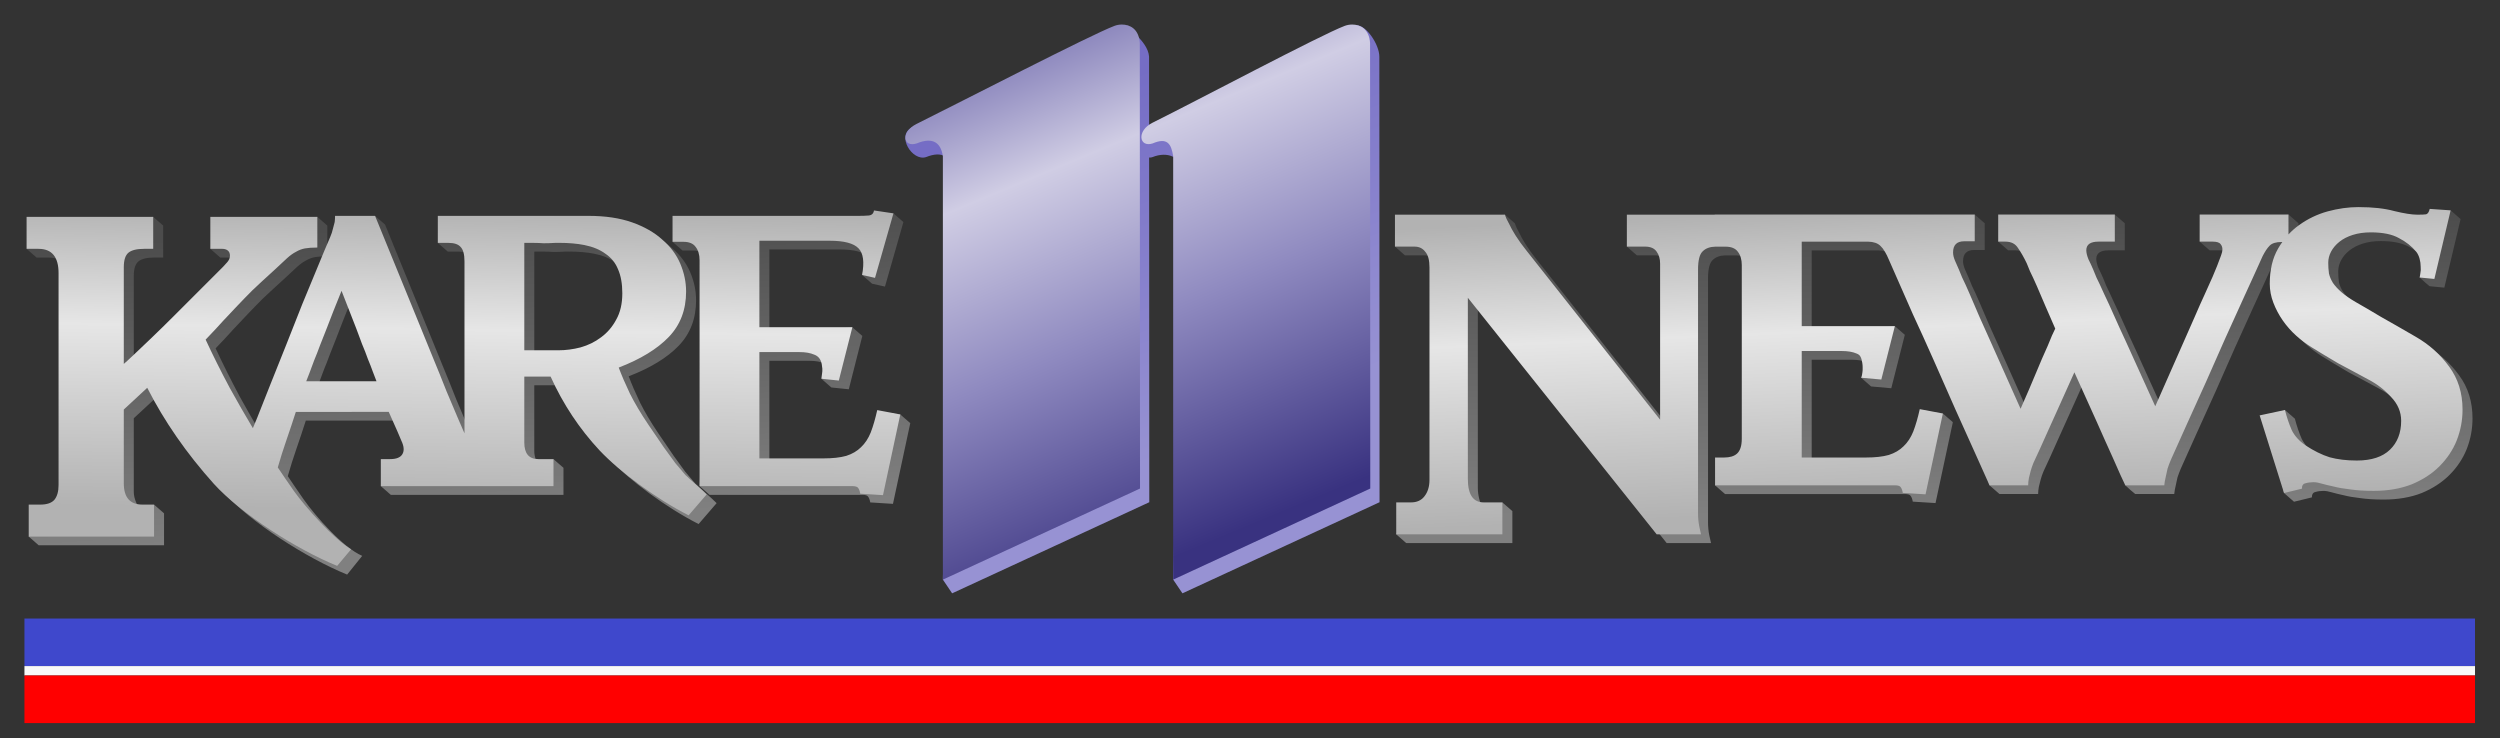
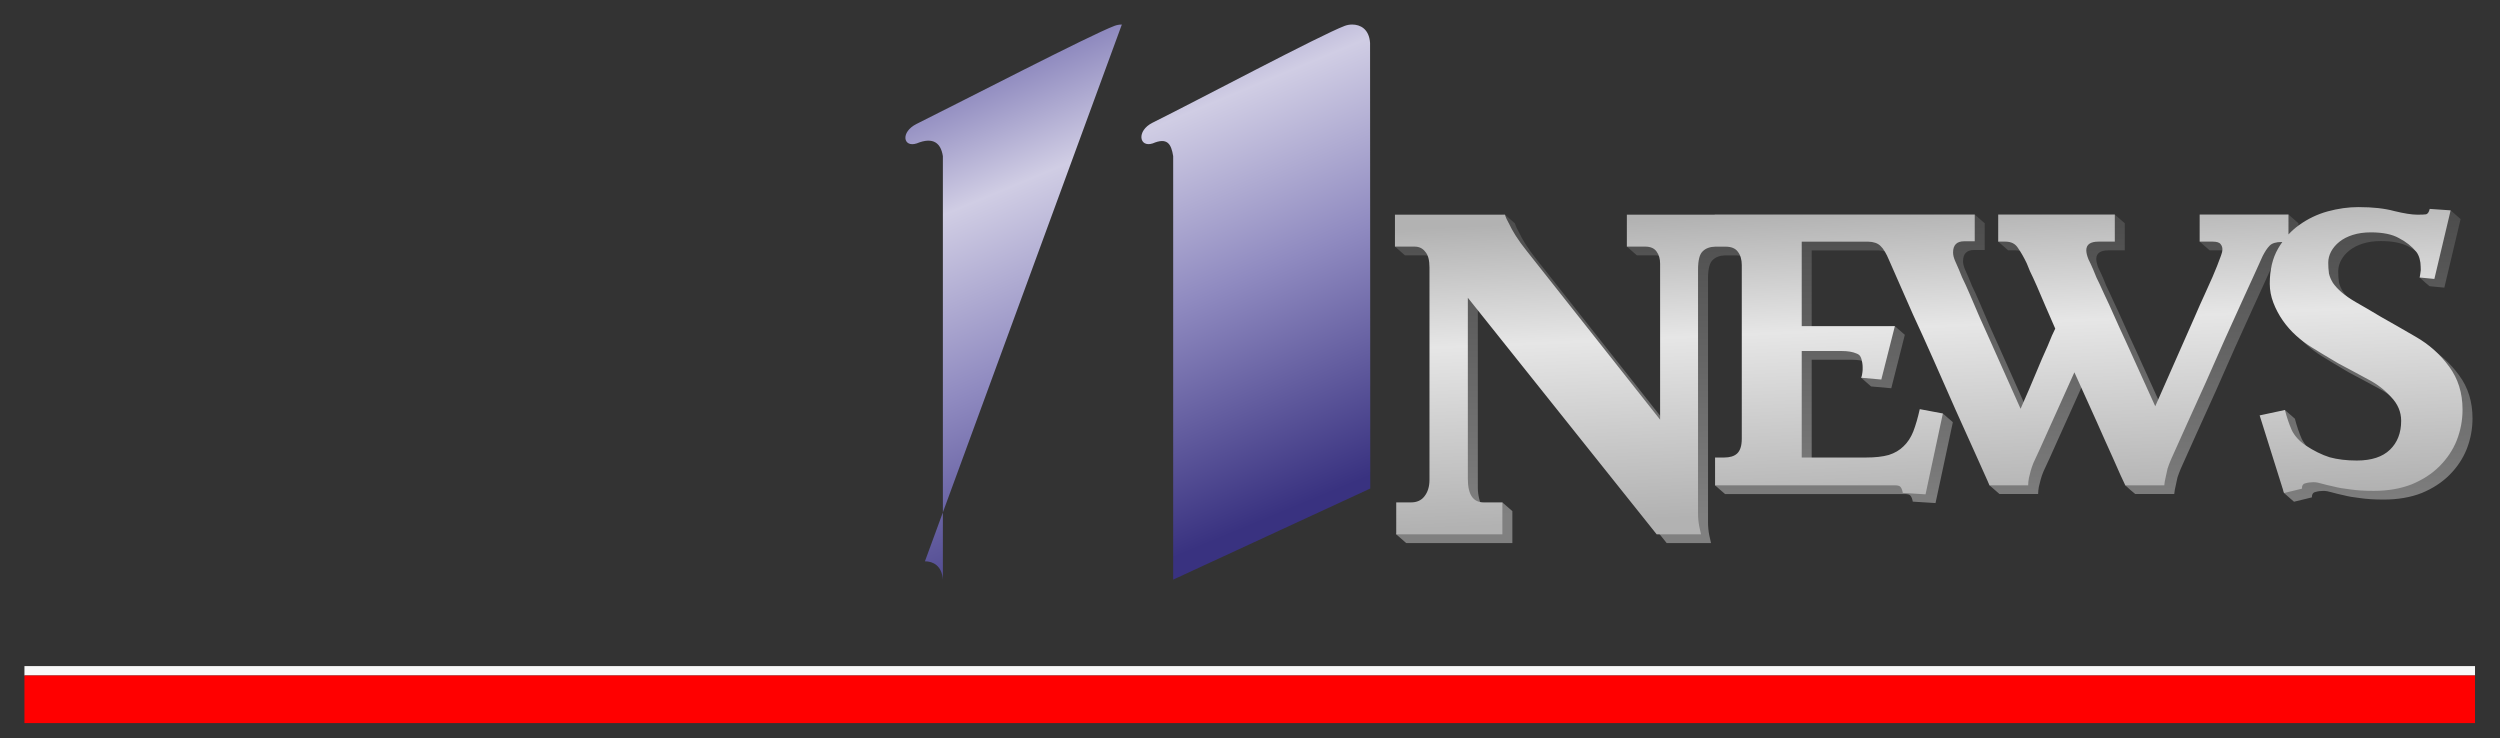
<svg xmlns="http://www.w3.org/2000/svg" xmlns:ns1="http://www.inkscape.org/namespaces/inkscape" xmlns:ns2="http://sodipodi.sourceforge.net/DTD/sodipodi-0.dtd" xmlns:xlink="http://www.w3.org/1999/xlink" width="270.556mm" height="79.921mm" viewBox="0 0 958.663 283.185" id="svg2" version="1.1" ns1:version="1.3.2 (091e20e, 2023-11-25, custom)" ns2:docname="KARE_11_News_1989.svg">
  <rect x="0" y="0" width="958.663" height="283.185" fill="#333333" stroke="none" />
  <defs id="defs4">
    <linearGradient id="linearGradient16" ns1:collect="always">
      <stop style="stop-color:#4c4c4c;stop-opacity:1;" offset="0" id="stop17" />
      <stop style="stop-color:#808080;stop-opacity:1;" offset="1" id="stop18" />
    </linearGradient>
    <linearGradient id="linearGradient13" ns1:collect="always">
      <stop style="stop-color:#b2b2b2;stop-opacity:1;" offset="0" id="stop13" />
      <stop style="stop-color:#e6e6e6;stop-opacity:1;" offset="0.398" id="stop15" />
      <stop style="stop-color:#b2b2b2;stop-opacity:1;" offset="1" id="stop14" />
    </linearGradient>
    <linearGradient ns1:collect="always" xlink:href="#linearGradient13" id="linearGradient10" x1="639.93" y1="548.776" x2="644.849" y2="663.954" gradientUnits="userSpaceOnUse" gradientTransform="translate(-52.215,253.534)" />
    <linearGradient ns1:collect="always" xlink:href="#linearGradient13" id="linearGradient21" x1="76.634" y1="547.435" x2="74.838" y2="663.283" gradientUnits="userSpaceOnUse" gradientTransform="translate(-29.715,253.534)" />
    <linearGradient ns1:collect="always" xlink:href="#linearGradient16" id="linearGradient23" x1="602.222" y1="778.763" x2="602.494" y2="894.299" gradientUnits="userSpaceOnUse" gradientTransform="translate(-13.125,24.375)" />
    <linearGradient ns1:collect="always" xlink:href="#linearGradient16" id="linearGradient27" x1="43.634" y1="782.617" x2="50.999" y2="899.1" gradientUnits="userSpaceOnUse" gradientTransform="translate(9.375,24.375)" />
    <linearGradient ns1:collect="always" xlink:href="#linearGradient12" id="linearGradient19975" gradientUnits="userSpaceOnUse" x1="3338.391" y1="828.97" x2="3027.473" y2="2.075" gradientTransform="matrix(0.193,0,0,0.215,-222.523,735.043)" />
    <linearGradient ns1:collect="always" id="linearGradient12">
      <stop style="stop-color:#9792d3;stop-opacity:1;" offset="0.252" id="stop12" />
      <stop style="stop-color:#756dc5;stop-opacity:1;" offset="1" id="stop11" />
    </linearGradient>
    <linearGradient ns1:collect="always" xlink:href="#linearGradient17101" id="linearGradient7" gradientUnits="userSpaceOnUse" gradientTransform="matrix(0.193,0,0,0.215,-226.077,729.79)" x1="3337.209" y1="811.372" x2="2971.895" y2="-166.868" />
    <linearGradient ns1:collect="always" id="linearGradient17101">
      <stop style="stop-color:#393280;stop-opacity:1;" offset="0" id="stop17099" />
      <stop style="stop-color:#8f8ac0;stop-opacity:1;" offset="0.4" id="stop16" />
      <stop style="stop-color:#d0cde4;stop-opacity:1;" offset="0.702" id="stop19" />
      <stop style="stop-color:#6761a8;stop-opacity:1;" offset="1" id="stop17097" />
    </linearGradient>
  </defs>
  <ns2:namedview id="base" pagecolor="#ffffff" bordercolor="#666666" borderopacity="1.0" ns1:pageopacity="0.0" ns1:pageshadow="2" ns1:zoom="8" ns1:cx="416.25" ns1:cy="38.0625" ns1:document-units="px" ns1:current-layer="layer1" showgrid="false" fit-margin-top="0" fit-margin-left="0" fit-margin-right="0" fit-margin-bottom="0" ns1:window-width="1920" ns1:window-height="991" ns1:window-x="-9" ns1:window-y="-9" ns1:window-maximized="1" ns1:showpageshadow="2" ns1:pagecheckerboard="0" ns1:deskcolor="#d1d1d1" />
  <g ns1:label="Layer 1" ns1:groupmode="layer" id="layer1" transform="translate(105.91,-721.091)">
    <path id="path3418" style="font-style:normal;font-variant:normal;font-weight:bold;font-stretch:normal;font-size:medium;line-height:125%;font-family:Parkinson;-inkscape-font-specification:'Parkinson, Bold';text-align:start;letter-spacing:0px;word-spacing:0px;writing-mode:lr-tb;text-anchor:start;fill:url(#linearGradient23);stroke:none;stroke-width:1px;stroke-linecap:butt;stroke-linejoin:miter;stroke-opacity:1" d="m 802.351,803.841 c -3.876,0 -7.845,0.553 -11.906,1.661 -3.969,1.108 -7.614,2.863 -10.937,5.262 -1.461,1.044 -2.805,2.236 -4.039,3.563 v -7.623 l -3.814,-3.347 -30.243,3.347 -3.823,7.045 3.823,3.337 h 4.984 c 1.569,0 2.583,0.323 3.045,0.969 0.461,0.554 0.692,1.201 0.692,1.939 0,0.738 -0.184,1.569 -0.553,2.492 -0.277,0.831 -0.785,2.17 -1.523,4.016 -0.277,0.738 -0.83,2.075 -1.661,4.014 -0.831,1.846 -1.845,4.108 -3.045,6.784 -1.2,2.584 -2.492,5.491 -3.876,8.721 l -4.153,9.415 c -3.323,7.476 -6.97,15.735 -10.939,24.78 -4.246,-9.322 -8.075,-17.766 -11.49,-25.334 -1.477,-3.138 -2.908,-6.277 -4.292,-9.415 -1.384,-3.138 -2.677,-5.951 -3.876,-8.443 -1.108,-2.492 -2.077,-4.568 -2.908,-6.229 -0.738,-1.754 -1.153,-2.77 -1.245,-3.047 -0.554,-1.292 -1.154,-2.584 -1.8,-3.876 -0.554,-1.384 -0.831,-2.54 -0.831,-3.463 0,-2.215 1.57,-3.322 4.708,-3.322 h 6.229 v -10.382 l -3.82,-3.315 -40.897,3.315 -3.822,7.041 3.822,3.341 h 2.769 c 2.215,0 3.83,0.831 4.845,2.492 1.108,1.569 2.216,3.508 3.323,5.815 0.185,0.461 0.601,1.476 1.247,3.045 0.738,1.477 1.614,3.369 2.629,5.676 1.015,2.307 2.124,4.892 3.323,7.753 1.2,2.769 2.445,5.631 3.737,8.584 -0.277,0.554 -0.691,1.43 -1.245,2.629 -0.461,1.108 -1.015,2.445 -1.661,4.014 -0.646,1.477 -1.385,3.14 -2.216,4.986 l -2.216,5.261 c -1.754,4.246 -3.738,8.859 -5.953,13.843 -4.245,-9.506 -8.077,-18.088 -11.492,-25.748 -1.477,-3.23 -2.908,-6.416 -4.292,-9.554 l -3.737,-8.721 c -1.108,-2.584 -2.075,-4.705 -2.906,-6.367 -0.738,-1.754 -1.155,-2.77 -1.247,-3.047 -0.554,-1.292 -1.06,-2.447 -1.522,-3.463 -0.461,-1.108 -0.694,-2.122 -0.694,-3.045 0,-2.861 1.431,-4.292 4.292,-4.292 h 4.016 v -10.243 l -3.809,-3.325 -11.034,3.325 h -84.866 v 0.031 h -33.69 l -3.832,8.908 3.832,3.351 h 7.029 c 2.071,0 3.541,0.655 4.413,1.963 0.872,1.199 1.307,2.723 1.307,4.576 v 59.83 l -51.165,-64.733 c -1.744,-2.18 -3.16,-4.141 -4.25,-5.885 -1.09,-1.744 -1.907,-3.214 -2.452,-4.413 -0.763,-1.308 -1.308,-2.506 -1.635,-3.596 l -3.819,-3.325 -38.356,3.325 -3.812,8.906 3.812,3.353 h 7.52 c 1.744,0 3.106,0.655 4.087,1.963 1.09,1.199 1.635,3.215 1.635,6.048 v 81.407 c 0,2.615 -0.655,4.739 -1.963,6.374 -1.199,1.526 -2.887,2.289 -5.067,2.289 h -5.722 l -3.822,8.921 3.822,3.34 h 40.704 v -12.261 l -3.833,-3.332 -3.361,3.332 c -2.864,2.839 -6.048,-2.997 -6.048,-8.99 v -69.474 l 72.416,90.725 h 17.001 c -0.218,-0.981 -0.436,-1.962 -0.654,-2.943 -0.327,-1.635 -0.491,-3.325 -0.491,-5.068 v -93.503 c 0,-3.596 0.599,-5.94 1.798,-7.029 1.146,-1.146 2.752,-1.727 4.794,-1.778 h 3.953 c 2.215,0 3.783,0.647 4.706,1.939 1.015,1.292 1.523,2.999 1.523,5.121 v 66.599 c 10e-6,2.677 -0.6,4.571 -1.8,5.678 -1.108,1.015 -2.769,1.522 -4.984,1.522 h -3.461 l -3.823,7.329 3.823,3.332 h 68.943 c 1.2,0 1.939,0.231 2.216,0.692 0.369,0.461 0.647,1.2 0.831,2.216 l 8.721,0.553 6.645,-31.011 -3.821,-3.327 -5.04,1.666 c -0.738,3.323 -1.569,6.183 -2.492,8.582 -0.923,2.307 -2.168,4.2 -3.737,5.676 -1.477,1.477 -3.369,2.585 -5.676,3.323 -2.307,0.646 -5.214,0.969 -8.721,0.969 h -24.644 v -40.84 h 15.368 c 2.307,0 4.2,0.323 5.676,0.969 1.569,0.554 1.827,1.751 2.183,3.6 0.106,0.551 0.135,1.169 0.137,1.815 0.002,0.695 -4.159,-0.078 -4.405,0.52 0.786,0.702 2.814,2.486 3.818,3.341 l 7.745,0.692 5.197,-20.49 -3.831,-3.336 -31.888,3.336 V 817.101 h 25.444 c 2.1,0.037 3.697,0.579 4.766,1.648 1.108,1.015 2.216,2.859 3.323,5.535 0.369,0.831 1.384,3.139 3.045,6.923 1.661,3.784 3.692,8.399 6.092,13.845 2.492,5.353 5.168,11.259 8.029,17.719 2.861,6.461 5.629,12.737 8.306,18.829 2.769,6.091 5.308,11.721 7.615,16.89 1.529,3.426 0.491,6.3 1.574,8.712 1.236,1.114 2.862,2.5 3.825,3.333 h 14.811 c 0,-0.831 0.094,-1.753 0.278,-2.769 0.185,-0.831 0.415,-1.753 0.692,-2.769 0.277,-1.015 0.646,-2.077 1.108,-3.184 1.569,-3.323 3.231,-6.968 4.984,-10.937 1.846,-4.061 3.553,-7.845 5.121,-11.353 1.846,-4.061 3.693,-8.168 5.539,-12.321 3.046,6.737 5.859,12.967 8.443,18.69 l 3.323,7.476 c 1.108,2.492 2.169,4.845 3.184,7.061 1.015,2.215 1.891,4.199 2.629,5.953 0.157,0.331 -2.015,0.525 -1.871,0.829 1.357,1.243 2.901,2.624 3.81,3.323 h 14.951 c 0.092,-1.015 0.278,-2.077 0.555,-3.184 0.184,-1.015 0.415,-2.075 0.692,-3.182 0.369,-1.108 0.784,-2.216 1.245,-3.323 1.754,-3.876 3.784,-8.4 6.092,-13.568 2.4,-5.261 4.845,-10.66 7.337,-16.198 2.492,-5.63 4.939,-11.168 7.339,-16.613 2.492,-5.538 4.752,-10.52 6.782,-14.951 2.03,-4.522 3.739,-8.262 5.123,-11.215 1.384,-3.046 2.215,-4.891 2.492,-5.537 0.923,-1.846 1.846,-3.23 2.769,-4.153 0.923,-0.923 2.446,-1.384 4.568,-1.384 h 0.267 c -0.573,0.806 -1.118,1.65 -1.628,2.536 -2.123,3.692 -3.182,8.168 -3.182,13.429 0,2.492 0.461,4.937 1.384,7.337 0.923,2.4 2.121,4.661 3.598,6.784 1.477,2.123 3.185,4.06 5.123,5.814 1.938,1.754 3.967,3.276 6.09,4.568 1.108,0.646 2.538,1.524 4.292,2.631 1.846,1.108 3.785,2.261 5.815,3.461 2.123,1.108 4.199,2.216 6.229,3.323 2.03,1.108 3.739,2.03 5.123,2.769 3.415,1.754 6.367,4.013 8.859,6.782 2.584,2.677 3.876,5.722 3.876,9.137 0,4.615 -1.431,8.307 -4.292,11.076 -2.861,2.769 -7.105,4.155 -12.735,4.155 -3.876,0 -7.338,-0.416 -10.384,-1.247 -2.953,-0.923 -6.044,-2.446 -9.274,-4.568 -2.4,-1.661 -4.155,-3.599 -5.262,-5.814 -1.015,-2.307 -1.891,-4.892 -2.629,-7.753 l -3.825,-3.333 -5.865,5.407 5.516,26.429 3.834,3.337 6.846,-1.661 c 0,-1.2 0.463,-1.892 1.386,-2.076 0.923,-0.277 1.938,-0.416 3.045,-0.416 0.923,0 1.984,0.184 3.184,0.553 1.292,0.369 2.815,0.739 4.568,1.108 1.754,0.461 3.876,0.831 6.368,1.108 2.492,0.369 5.491,0.553 8.998,0.553 5.445,0 10.291,-0.829 14.537,-2.49 4.246,-1.754 7.799,-4.062 10.66,-6.923 2.954,-2.953 5.168,-6.275 6.645,-9.966 1.477,-3.784 2.216,-7.707 2.216,-11.768 0,-6.368 -1.708,-11.861 -5.123,-16.476 -3.415,-4.707 -7.706,-8.536 -12.874,-11.49 -5.076,-2.953 -9.506,-5.491 -13.29,-7.614 -3.692,-2.215 -6.923,-4.107 -9.692,-5.676 -2.215,-1.292 -4.014,-2.539 -5.398,-3.739 -1.384,-1.2 -2.493,-2.398 -3.323,-3.598 -0.738,-1.2 -1.246,-2.4 -1.523,-3.6 -0.185,-1.292 -0.276,-2.676 -0.276,-4.153 0,-1.477 0.369,-2.908 1.108,-4.292 0.738,-1.384 1.8,-2.631 3.184,-3.739 1.384,-1.108 3.091,-1.983 5.121,-2.629 2.03,-0.646 4.339,-0.969 6.923,-0.969 4.615,0 8.214,0.737 10.798,2.214 2.677,1.384 4.891,3.138 6.645,5.261 0.554,0.738 0.97,1.616 1.247,2.631 0.277,1.015 0.414,2.03 0.414,3.045 0.092,0.923 -3.842,-0.573 -4.218,0.808 1.773,1.629 3.13,2.84 3.805,3.345 l 5.663,0.555 6.242,-26.305 -3.83,-3.335 -4.199,2.782 c -0.277,1.2 -0.738,1.892 -1.384,2.076 -0.554,0.092 -1.662,0.139 -3.323,0.139 -2.123,0 -5.076,-0.461 -8.86,-1.384 -3.692,-1.015 -8.26,-1.523 -13.705,-1.523 z" ns2:nodetypes="sccccccccscsccccccccsccccssccccccscccscccccccccccccsscccccccccscsccsccccccscsscsccccccssccccssccscsccscccscccccccccsccscscccccccccccscscsccccsccccccscccccccccccccsscssssscccsccsssccccccccccscccscscsccccsccsssssccsccccccccscs" />
-     <path id="path3410-7" style="font-style:normal;font-variant:normal;font-weight:bold;font-stretch:normal;font-size:medium;line-height:125%;font-family:Parkinson;-inkscape-font-specification:'Parkinson, Bold';text-align:start;letter-spacing:0px;word-spacing:0px;writing-mode:lr-tb;text-anchor:start;fill:url(#linearGradient27);stroke:none;stroke-width:1px;stroke-linecap:butt;stroke-linejoin:miter;stroke-opacity:1" d="m 233.061,805.137 c -0.184,1.198 -0.877,1.843 -2.075,1.935 -1.105,0.092 -2.395,0.138 -3.869,0.138 h -71.301 l -3.826,6.611 3.826,3.339 h 4.146 c 2.211,0 3.775,0.646 4.697,1.935 1.013,1.29 1.522,2.994 1.522,5.112 l -3.825,83.303 3.823,3.339 h 58.59 c 1.198,0 1.936,0.23 2.212,0.69 0.368,0.461 0.645,1.197 0.829,2.21 l 8.705,0.553 6.634,-30.952 -3.825,-3.333 -5.019,1.674 c -0.737,3.316 -1.565,6.172 -2.487,8.568 -0.921,2.303 -2.167,4.191 -3.734,5.665 -1.474,1.474 -3.36,2.581 -5.663,3.318 -2.303,0.645 -5.206,0.967 -8.707,0.967 h -24.596 v -40.765 h 15.339 c 2.303,0 4.191,0.322 5.665,0.967 1.566,0.553 2.534,1.75 2.902,3.593 0.092,0.553 0.185,1.153 0.231,1.796 0.046,0.65 -4.18,0.537 -4.18,0.537 0,0 2.951,2.581 3.811,3.333 l 6.692,0.692 5.191,-20.451 -3.832,-3.333 -31.819,3.333 v -33.162 h 26.946 c 5.527,0 9.212,0.966 11.054,2.9 1.553,1.553 -2.086,4.552 -2.429,6.899 1.672,1.517 2.889,2.411 3.811,3.327 l 4.955,1.106 7.068,-24.736 -3.837,-3.339 z m -206.658,2.073 c 0,0.737 -0.045,1.52 -0.137,2.349 -0.184,0.737 -0.416,1.612 -0.692,2.626 -0.184,0.921 -0.553,2.028 -1.106,3.318 -1.29,2.948 -2.854,6.677 -4.697,11.191 -1.842,4.422 -3.825,9.213 -5.944,14.372 -2.027,5.159 -4.099,10.409 -6.218,15.753 -2.119,5.343 -4.145,10.409 -6.079,15.2 -1.842,4.698 -3.501,8.891 -4.975,12.576 -0.741,1.806 -1.112,2.688 -1.666,4.028 -3.051,-5.136 -6.011,-10.248 -8.8,-15.319 -3.487,-6.539 -6.594,-12.75 -9.318,-18.635 2.724,-2.833 4.96,-5.231 6.703,-7.192 1.853,-1.962 3.651,-3.869 5.394,-5.722 1.853,-1.962 3.814,-3.977 5.885,-6.048 2.18,-2.071 5.012,-4.686 8.5,-7.846 1.962,-1.853 3.542,-3.325 4.741,-4.415 1.199,-1.09 2.343,-1.907 3.433,-2.452 1.09,-0.654 2.234,-1.089 3.433,-1.307 1.199,-0.218 2.779,-0.328 4.741,-0.328 v -11.768 l -3.823,-3.336 -37.208,3.336 -3.832,8.919 3.832,3.34 h 4.576 c 0.872,0 1.581,0.218 2.126,0.654 0.545,0.436 0.817,1.091 0.817,1.963 0,0.872 -0.326,1.689 -0.98,2.452 -0.545,0.654 -1.09,1.253 -1.635,1.798 -0.763,0.763 -2.125,2.125 -4.087,4.087 l -6.866,6.865 -8.172,8.174 c -2.833,2.833 -5.558,5.503 -8.174,8.009 -2.615,2.506 -4.905,4.686 -6.866,6.539 -1.962,1.853 -3.268,3.051 -3.922,3.596 v -37.106 c 0,-2.724 0.599,-4.576 1.798,-5.557 1.199,-0.981 3.215,-1.472 6.048,-1.472 h 3.433 v -12.259 l -3.824,-3.335 -44.726,3.335 -3.832,8.92 3.832,3.339 h 4.578 c 5.122,0 7.683,3.107 7.683,9.318 v 81.242 c 0,2.506 -0.545,4.414 -1.635,5.722 -1.09,1.199 -2.888,1.798 -5.394,1.798 h -4.415 l -3.827,8.919 3.827,3.342 h 48.06 v -12.261 l -3.828,-3.344 -0.585,3.344 c -0.826,4.723 -7.192,-2.725 -7.192,-8.174 v -28.279 l 8.99,-8.337 c 6.539,12.859 15.039,25.12 25.501,36.78 10.462,11.552 31.628,25.101 47.327,31.509 l 5.778,-7.184 c -7.29,-3.101 -17.798,-15.117 -22.375,-21.547 -2.105,-3.007 -4.152,-6.014 -6.165,-9.022 1.881,-6.795 4.707,-14.228 6.917,-21.295 h 35.631 c 1.474,3.224 2.579,5.713 3.316,7.463 0.737,1.658 1.245,2.856 1.522,3.592 1.013,2.119 1.151,3.823 0.414,5.112 -0.737,1.29 -2.303,1.935 -4.698,1.935 h -3.593 l -3.83,7.026 3.83,3.338 h 45.048 21.163 v -10.364 l -3.838,-3.34 -1.965,3.34 c -1.822,3.097 -5.389,-2.12 -5.389,-6.357 v -25.287 h 10.085 c 4.79,10.594 11.056,20.035 18.794,28.326 7.83,8.291 21.786,18.616 34.131,24.88 l 6.909,-8.014 c -1.566,-1.658 -6.862,-6.179 -8.152,-7.469 -1.198,-1.382 -2.487,-2.903 -3.869,-4.561 -1.29,-1.75 -2.764,-3.776 -4.422,-6.079 -1.566,-2.303 -3.547,-5.204 -5.942,-8.705 -2.856,-4.238 -5.205,-8.199 -7.048,-11.884 -1.75,-3.685 -3.177,-7.002 -4.283,-9.95 8.383,-3.224 14.786,-7.14 19.208,-11.746 4.422,-4.606 6.632,-10.408 6.632,-17.41 0,-3.593 -0.736,-7.14 -2.21,-10.64 -1.474,-3.501 -3.776,-6.588 -6.909,-9.26 -3.04,-2.764 -6.911,-4.974 -11.609,-6.632 -4.698,-1.658 -10.271,-2.488 -16.719,-2.488 H 65.805 l -3.831,7.03 3.831,3.333 h 4.146 c 2.119,0 3.64,0.508 4.561,1.522 1.013,1.013 1.52,2.854 1.52,5.526 v 65.977 c -0.564,-1.252 -1.265,-2.845 -2.371,-5.453 -1.29,-3.04 -2.809,-6.63 -4.559,-10.776 -1.658,-4.238 -3.501,-8.799 -5.528,-13.682 l -6.079,-14.925 c -4.79,-11.7 -10.041,-24.55 -15.753,-38.553 l -3.826,-3.336 z m 85.911,10.347 c 3.668,0 6.911,0.282 9.732,0.846 3.224,0.645 5.896,1.752 8.015,3.318 2.211,1.474 3.824,3.453 4.838,5.94 1.105,2.487 1.657,5.575 1.657,9.26 0,3.961 -0.781,7.322 -2.347,10.085 -1.474,2.764 -3.409,5.021 -5.804,6.771 -2.303,1.75 -4.927,3.042 -7.875,3.871 -2.856,0.737 -5.666,1.104 -8.43,1.104 H 98.971 v -41.179 h 3.73 c 1.106,0 2.35,0.047 3.732,0.139 1.382,0 2.809,-0.047 4.283,-0.139 0.541,-0.011 1.075,-0.018 1.599,-0.018 z m -83.425,18.397 c 2.027,5.159 3.915,9.995 5.665,14.509 0.737,1.935 1.475,3.913 2.212,5.94 0.829,1.935 1.565,3.825 2.21,5.667 0.737,1.75 1.383,3.407 1.935,4.973 0.553,1.474 1.012,2.671 1.381,3.592 h -26.946 c 0.276,-0.737 0.691,-1.795 1.243,-3.177 0.553,-1.474 1.153,-3.085 1.798,-4.836 0.737,-1.75 1.473,-3.639 2.21,-5.665 0.829,-2.027 1.612,-4.009 2.349,-5.944 1.75,-4.606 3.731,-9.625 5.942,-15.06 z" ns2:nodetypes="ccscccsccccscccccccccsccsccscccccccscccccccccccccscccccccccscsccccccscscscccsccscsccccccssscsccccccsscccccccccccsscccccccsscccccccccccssscsscccscscscccccccsccscccsccscccccccccccccccc" />
    <path id="path3418-5" style="font-style:normal;font-variant:normal;font-weight:bold;font-stretch:normal;font-size:medium;line-height:125%;font-family:Parkinson;-inkscape-font-specification:'Parkinson, Bold';text-align:start;letter-spacing:0px;word-spacing:0px;writing-mode:lr-tb;text-anchor:start;fill:url(#linearGradient10);stroke:none;stroke-width:1px;stroke-linecap:butt;stroke-linejoin:miter;stroke-opacity:1" d="m 798.522,800.5 c -3.876,0 -7.845,0.553 -11.906,1.661 -3.969,1.108 -7.614,2.863 -10.937,5.262 -1.461,1.044 -2.805,2.236 -4.039,3.563 v -7.623 h -34.058 v 10.382 h 4.984 c 1.569,0 2.583,0.323 3.045,0.969 0.461,0.554 0.692,1.201 0.692,1.939 0,0.738 -0.184,1.569 -0.553,2.492 -0.277,0.831 -0.785,2.17 -1.523,4.016 -0.277,0.738 -0.83,2.075 -1.661,4.014 -0.831,1.846 -1.845,4.108 -3.045,6.784 -1.2,2.584 -2.492,5.491 -3.876,8.721 l -4.153,9.415 c -3.323,7.476 -6.97,15.735 -10.939,24.78 -4.246,-9.322 -8.075,-17.766 -11.49,-25.334 -1.477,-3.138 -2.908,-6.277 -4.292,-9.415 -1.384,-3.138 -2.677,-5.951 -3.876,-8.443 -1.108,-2.492 -2.077,-4.568 -2.908,-6.229 -0.738,-1.754 -1.153,-2.77 -1.245,-3.047 -0.554,-1.292 -1.154,-2.584 -1.8,-3.876 -0.554,-1.384 -0.831,-2.54 -0.831,-3.463 0,-2.215 1.57,-3.322 4.708,-3.322 h 6.229 v -10.382 h -44.716 v 10.382 h 2.769 c 2.215,0 3.83,0.831 4.845,2.492 1.108,1.569 2.216,3.508 3.323,5.815 0.185,0.461 0.601,1.476 1.247,3.045 0.738,1.477 1.614,3.369 2.629,5.676 1.015,2.307 2.124,4.892 3.323,7.753 1.2,2.769 2.445,5.631 3.737,8.584 -0.277,0.554 -0.691,1.43 -1.245,2.629 -0.461,1.108 -1.015,2.445 -1.661,4.014 -0.646,1.477 -1.385,3.14 -2.216,4.986 l -2.216,5.261 c -1.754,4.246 -3.738,8.859 -5.953,13.843 -4.245,-9.506 -8.077,-18.088 -11.492,-25.748 -1.477,-3.23 -2.908,-6.416 -4.292,-9.554 l -3.737,-8.721 c -1.108,-2.584 -2.075,-4.705 -2.906,-6.367 -0.738,-1.754 -1.155,-2.77 -1.247,-3.047 -0.554,-1.292 -1.06,-2.447 -1.522,-3.463 -0.461,-1.108 -0.694,-2.122 -0.694,-3.045 0,-2.861 1.431,-4.292 4.292,-4.292 h 4.016 v -10.243 h -14.843 -84.866 v 0.031 h -33.69 v 12.259 h 7.029 c 2.071,0 3.541,0.655 4.413,1.963 0.872,1.199 1.307,2.723 1.307,4.576 v 59.83 l -51.165,-64.733 c -1.744,-2.18 -3.16,-4.141 -4.25,-5.885 -1.09,-1.744 -1.907,-3.214 -2.452,-4.413 -0.763,-1.308 -1.308,-2.506 -1.635,-3.596 h -42.175 v 12.259 h 7.52 c 1.744,0 3.106,0.655 4.087,1.963 1.09,1.199 1.635,3.215 1.635,6.048 v 81.407 c 0,2.615 -0.655,4.739 -1.963,6.374 -1.199,1.526 -2.887,2.289 -5.067,2.289 h -5.722 v 12.261 h 40.704 v -12.261 h -7.194 c -4.032,0 -6.048,-2.997 -6.048,-8.99 v -69.474 l 72.416,90.725 h 17.001 c -0.218,-0.981 -0.436,-1.962 -0.654,-2.943 -0.327,-1.635 -0.491,-3.325 -0.491,-5.068 v -93.503 c 0,-3.596 0.599,-5.94 1.798,-7.029 1.146,-1.146 2.752,-1.727 4.794,-1.778 h 3.953 c 2.215,0 3.783,0.647 4.706,1.939 1.015,1.292 1.523,2.999 1.523,5.121 v 66.599 c 1e-5,2.677 -0.6,4.571 -1.8,5.678 -1.108,1.015 -2.769,1.522 -4.984,1.522 h -3.461 v 10.66 h 68.943 c 1.2,0 1.939,0.231 2.216,0.692 0.369,0.461 0.647,1.2 0.831,2.216 l 8.721,0.553 6.645,-31.011 -8.86,-1.661 c -0.738,3.323 -1.569,6.183 -2.492,8.582 -0.923,2.307 -2.168,4.2 -3.737,5.676 -1.477,1.477 -3.369,2.585 -5.676,3.323 -2.307,0.646 -5.214,0.969 -8.721,0.969 H 584.989 V 855.693 h 15.368 c 2.307,0 4.2,0.323 5.676,0.969 1.569,0.554 1.827,1.751 2.183,3.6 0.106,0.551 0.135,1.169 0.137,1.815 0.002,0.695 0.013,1.176 -0.091,1.785 -0.114,0.669 -0.138,1.338 -0.496,2.076 l 7.745,0.692 5.197,-20.49 h -35.718 v -32.38 h 25.444 c 2.1,0.037 3.697,0.579 4.766,1.648 1.108,1.015 2.216,2.859 3.323,5.535 0.369,0.831 1.384,3.139 3.045,6.923 1.661,3.784 3.692,8.399 6.092,13.845 2.492,5.353 5.168,11.259 8.029,17.719 2.861,6.461 5.629,12.737 8.306,18.829 2.769,6.091 5.308,11.721 7.615,16.89 2.307,5.168 4.108,9.184 5.4,12.045 h 14.811 c 0,-0.831 0.094,-1.753 0.278,-2.769 0.185,-0.831 0.415,-1.753 0.692,-2.769 0.277,-1.015 0.646,-2.077 1.108,-3.184 1.569,-3.323 3.231,-6.968 4.984,-10.937 1.846,-4.061 3.553,-7.845 5.121,-11.353 1.846,-4.061 3.693,-8.168 5.539,-12.321 3.046,6.737 5.859,12.967 8.443,18.69 l 3.323,7.476 c 1.108,2.492 2.169,4.845 3.184,7.061 1.015,2.215 1.891,4.199 2.629,5.953 0.831,1.754 1.478,3.138 1.939,4.153 h 14.951 c 0.092,-1.015 0.278,-2.077 0.555,-3.184 0.184,-1.015 0.415,-2.075 0.692,-3.182 0.369,-1.108 0.784,-2.216 1.245,-3.323 1.754,-3.876 3.784,-8.4 6.092,-13.568 2.4,-5.261 4.845,-10.66 7.337,-16.198 2.492,-5.63 4.939,-11.168 7.339,-16.613 2.492,-5.538 4.752,-10.52 6.782,-14.951 2.03,-4.522 3.739,-8.262 5.123,-11.215 1.384,-3.046 2.215,-4.891 2.492,-5.537 0.923,-1.846 1.846,-3.23 2.769,-4.153 0.923,-0.923 2.446,-1.384 4.568,-1.384 h 0.267 c -0.573,0.806 -1.118,1.65 -1.628,2.536 -2.123,3.692 -3.182,8.168 -3.182,13.429 0,2.492 0.461,4.937 1.384,7.337 0.923,2.4 2.121,4.661 3.598,6.784 1.477,2.123 3.185,4.06 5.123,5.814 1.938,1.754 3.967,3.276 6.09,4.568 1.108,0.646 2.538,1.524 4.292,2.631 1.846,1.108 3.785,2.261 5.815,3.461 2.123,1.108 4.199,2.216 6.229,3.323 2.03,1.108 3.739,2.03 5.123,2.769 3.415,1.754 6.367,4.013 8.859,6.782 2.584,2.677 3.876,5.722 3.876,9.137 0,4.615 -1.431,8.307 -4.292,11.076 -2.861,2.769 -7.105,4.155 -12.735,4.155 -3.876,0 -7.338,-0.416 -10.384,-1.247 -2.953,-0.923 -6.044,-2.446 -9.274,-4.568 -2.4,-1.661 -4.155,-3.599 -5.262,-5.814 -1.015,-2.307 -1.891,-4.892 -2.629,-7.753 l -9.69,2.075 9.349,29.766 6.846,-1.661 c 0,-1.2 0.463,-1.892 1.386,-2.076 0.923,-0.277 1.938,-0.416 3.045,-0.416 0.923,0 1.984,0.184 3.184,0.553 1.292,0.369 2.815,0.739 4.568,1.108 1.754,0.461 3.876,0.831 6.368,1.108 2.492,0.369 5.491,0.553 8.998,0.553 5.445,0 10.291,-0.829 14.537,-2.49 4.246,-1.754 7.799,-4.062 10.66,-6.923 2.954,-2.953 5.168,-6.275 6.645,-9.966 1.477,-3.784 2.216,-7.707 2.216,-11.768 0,-6.368 -1.708,-11.861 -5.123,-16.476 -3.415,-4.707 -7.706,-8.536 -12.874,-11.49 -5.076,-2.953 -9.506,-5.491 -13.29,-7.614 -3.692,-2.215 -6.923,-4.107 -9.692,-5.676 -2.215,-1.292 -4.014,-2.539 -5.398,-3.739 -1.384,-1.2 -2.493,-2.398 -3.323,-3.598 -0.738,-1.2 -1.246,-2.4 -1.523,-3.6 -0.185,-1.292 -0.276,-2.676 -0.276,-4.153 0,-1.477 0.369,-2.908 1.108,-4.292 0.738,-1.384 1.8,-2.631 3.184,-3.739 1.384,-1.108 3.091,-1.983 5.121,-2.629 2.03,-0.646 4.339,-0.969 6.923,-0.969 4.615,0 8.214,0.737 10.798,2.214 2.677,1.384 4.891,3.138 6.645,5.261 0.554,0.738 0.97,1.616 1.247,2.631 0.277,1.015 0.414,2.03 0.414,3.045 0.092,0.923 0.047,1.801 -0.137,2.631 -0.092,0.738 -0.184,1.245 -0.276,1.522 l 5.663,0.555 6.242,-26.305 -8.029,-0.553 c -0.277,1.2 -0.738,1.892 -1.384,2.076 -0.554,0.092 -1.662,0.139 -3.323,0.139 -2.123,0 -5.076,-0.461 -8.86,-1.384 -3.692,-1.015 -8.26,-1.523 -13.705,-1.523 z" />
-     <path id="path3410-7-9" style="font-style:normal;font-variant:normal;font-weight:bold;font-stretch:normal;font-size:medium;line-height:125%;font-family:Parkinson;-inkscape-font-specification:'Parkinson, Bold';text-align:start;letter-spacing:0px;word-spacing:0px;writing-mode:lr-tb;text-anchor:start;fill:url(#linearGradient21);stroke:none;stroke-width:1px;stroke-linecap:butt;stroke-linejoin:miter;stroke-opacity:1" d="m 229.231,801.796 c -0.184,1.198 -0.877,1.843 -2.075,1.935 -1.105,0.092 -2.395,0.138 -3.869,0.138 h -71.301 v 9.95 h 4.146 c 2.211,0 3.775,0.646 4.697,1.935 1.013,1.29 1.522,2.994 1.522,5.112 l -0.002,86.642 h 58.59 c 1.198,0 1.936,0.23 2.212,0.69 0.368,0.461 0.645,1.197 0.829,2.21 l 8.705,0.553 6.634,-30.952 -8.844,-1.659 c -0.737,3.316 -1.565,6.172 -2.487,8.568 -0.921,2.303 -2.167,4.191 -3.734,5.665 -1.474,1.474 -3.36,2.581 -5.663,3.318 -2.303,0.645 -5.206,0.967 -8.707,0.967 h -24.596 v -40.765 h 15.339 c 2.303,0 4.191,0.322 5.665,0.967 1.566,0.553 2.534,1.75 2.902,3.593 0.092,0.553 0.185,1.153 0.231,1.796 0.046,0.65 -0.001,1.244 -0.093,1.796 -0.092,0.645 -0.184,1.336 -0.276,2.073 l 6.692,0.692 5.191,-20.451 h -35.651 v -33.162 h 26.946 c 5.527,0 9.212,0.966 11.054,2.9 1.842,1.843 2.304,5.252 1.382,10.226 l 4.955,1.106 7.068,-24.736 z m -206.658,2.073 c 0,0.737 -0.045,1.52 -0.137,2.349 -0.184,0.737 -0.416,1.612 -0.692,2.626 -0.184,0.921 -0.553,2.028 -1.106,3.318 -1.29,2.948 -2.854,6.677 -4.697,11.191 -1.842,4.422 -3.825,9.213 -5.944,14.372 -2.027,5.159 -4.099,10.409 -6.218,15.753 -2.119,5.343 -4.145,10.409 -6.079,15.2 -1.842,4.698 -3.501,8.891 -4.975,12.576 -0.741,1.806 -1.112,2.688 -1.666,4.028 -3.051,-5.136 -6.011,-10.248 -8.8,-15.319 -3.487,-6.539 -6.594,-12.75 -9.318,-18.635 2.724,-2.833 4.96,-5.231 6.703,-7.192 1.853,-1.962 3.651,-3.869 5.394,-5.722 1.853,-1.962 3.814,-3.977 5.885,-6.048 2.18,-2.071 5.012,-4.686 8.5,-7.846 1.962,-1.853 3.542,-3.325 4.741,-4.415 1.199,-1.09 2.343,-1.907 3.433,-2.452 1.09,-0.654 2.234,-1.089 3.433,-1.307 1.199,-0.218 2.779,-0.328 4.741,-0.328 v -11.768 h -41.03 v 12.259 h 4.576 c 0.872,0 1.581,0.218 2.126,0.654 0.545,0.436 0.817,1.091 0.817,1.963 0,0.872 -0.326,1.689 -0.98,2.452 -0.545,0.654 -1.09,1.253 -1.635,1.798 -0.763,0.763 -2.125,2.125 -4.087,4.087 l -6.866,6.865 -8.172,8.174 c -2.833,2.833 -5.558,5.503 -8.174,8.009 -2.615,2.506 -4.905,4.686 -6.866,6.539 -1.962,1.853 -3.268,3.051 -3.922,3.596 v -37.106 c 0,-2.724 0.599,-4.576 1.798,-5.557 1.199,-0.981 3.215,-1.472 6.048,-1.472 h 3.433 V 804.25 H -95.715 v 12.259 h 4.578 c 5.122,0 7.683,3.107 7.683,9.318 v 81.242 c 0,2.506 -0.545,4.414 -1.635,5.722 -1.09,1.199 -2.888,1.798 -5.394,1.798 h -4.415 v 12.261 h 48.06 v -12.261 h -4.413 c -4.795,0 -7.192,-2.725 -7.192,-8.174 v -28.279 l 8.99,-8.337 c 6.539,12.859 15.039,25.12 25.501,36.78 10.462,11.552 31.628,25.101 47.327,31.509 l 5.343,-6.356 c -6.545,-3.909 -17.363,-15.946 -21.94,-22.375 -2.105,-3.007 -4.152,-6.014 -6.165,-9.022 1.881,-6.795 4.707,-14.228 6.917,-21.295 H 43.161 c 1.474,3.224 2.579,5.713 3.316,7.463 0.737,1.658 1.245,2.856 1.522,3.592 1.013,2.119 1.151,3.823 0.414,5.112 -0.737,1.29 -2.303,1.935 -4.698,1.935 h -3.593 v 10.364 h 45.048 21.163 v -10.364 h -5.803 c -3.593,0 -5.389,-2.12 -5.389,-6.357 v -25.287 h 10.085 c 4.79,10.594 11.056,20.035 18.794,28.326 7.83,8.291 21.786,18.616 34.131,24.88 l 6.909,-8.014 c -1.566,-1.658 -6.862,-6.179 -8.152,-7.469 -1.198,-1.382 -2.487,-2.903 -3.869,-4.561 -1.29,-1.75 -2.764,-3.776 -4.422,-6.079 -1.566,-2.303 -3.547,-5.204 -5.942,-8.705 -2.856,-4.238 -5.205,-8.199 -7.048,-11.884 -1.75,-3.685 -3.177,-7.002 -4.283,-9.95 8.383,-3.224 14.786,-7.14 19.208,-11.746 4.422,-4.606 6.632,-10.408 6.632,-17.41 0,-3.593 -0.736,-7.14 -2.21,-10.64 -1.474,-3.501 -3.776,-6.588 -6.909,-9.26 -3.04,-2.764 -6.911,-4.974 -11.609,-6.632 -4.698,-1.658 -10.271,-2.488 -16.719,-2.488 H 61.976 v 10.364 h 4.146 c 2.119,0 3.64,0.508 4.561,1.522 1.013,1.013 1.52,2.854 1.52,5.526 v 65.977 c -0.564,-1.252 -1.265,-2.845 -2.371,-5.453 -1.29,-3.04 -2.809,-6.63 -4.559,-10.776 -1.658,-4.238 -3.501,-8.799 -5.528,-13.682 l -6.079,-14.925 c -4.79,-11.7 -10.041,-24.55 -15.753,-38.553 z m 85.911,10.347 c 3.668,0 6.911,0.282 9.732,0.846 3.224,0.645 5.896,1.752 8.015,3.318 2.211,1.474 3.824,3.453 4.838,5.94 1.105,2.487 1.657,5.575 1.657,9.26 0,3.961 -0.781,7.322 -2.347,10.085 -1.474,2.764 -3.409,5.021 -5.804,6.771 -2.303,1.75 -4.927,3.042 -7.875,3.871 -2.856,0.737 -5.666,1.104 -8.43,1.104 H 95.141 v -41.179 h 3.73 c 1.106,0 2.35,0.047 3.732,0.139 1.382,0 2.809,-0.047 4.283,-0.139 0.541,-0.011 1.075,-0.018 1.599,-0.018 z m -83.425,18.397 c 2.027,5.159 3.915,9.995 5.665,14.509 0.737,1.935 1.475,3.913 2.212,5.94 0.829,1.935 1.565,3.825 2.21,5.667 0.737,1.75 1.383,3.407 1.935,4.973 0.553,1.474 1.012,2.671 1.381,3.592 H 11.517 c 0.276,-0.737 0.691,-1.795 1.243,-3.177 0.553,-1.474 1.153,-3.085 1.798,-4.836 0.737,-1.75 1.473,-3.639 2.21,-5.665 0.829,-2.027 1.612,-4.009 2.349,-5.944 1.75,-4.606 3.731,-9.625 5.942,-15.06 z" ns2:nodetypes="ccsccscccsccccccccsccsccsccccccscccccccccccscccccccccscsccccscscscccsccscsccccssscsccccsscccccccccccsscccccsscccccccccccssscssccscscsccccccsccscccsccscccccccccccccccc" />
-     <path style="fill:#3f48cc;fill-opacity:1;fill-rule:evenodd;stroke:none;stroke-width:2.311" d="m -96.535,958.266 939.706,1.7e-4 v 18.251 H -96.535 Z" id="rect3019" ns1:connector-curvature="0" ns2:nodetypes="ccccc" />
    <path ns2:nodetypes="ccccc" ns1:connector-curvature="0" id="path3022-1" d="M -96.535,976.517 H 843.171 v 3.599 H -96.535 Z" style="fill:#f9f9f9;fill-opacity:1;fill-rule:evenodd;stroke:none;stroke-width:1.019" />
    <path style="fill:#ff0000;fill-opacity:1;fill-rule:evenodd;stroke:none;stroke-width:2.311" d="M -96.535,980.122 H 843.171 V 998.373 H -96.535 Z" id="rect3019-4" ns1:connector-curvature="0" ns2:nodetypes="ccccc" />
-     <path id="path2541-4" clip-path="url(#SVGID_484_)" style="fill:url(#linearGradient19975);fill-opacity:1;stroke:none;stroke-width:1.986" d="m 326.584,730.948 c 1.026,0 -0.765,5.009 -1.589,5.318 -9.056,3.405 -64.294,25.305 -81.184,33.679 -6.195,3.096 0.121,13.105 5.367,11.389 6.483,-2.583 9.275,0.038 10.025,4.878 l -3.554,157.145 3.554,5.252 75.598,-34.935 -0.087,-170.898 c -0.45,-6.359 -10.012,-11.828 -8.129,-11.828 z m 87.725,-0.157 c -1.027,0.008 -0.193,5.166 -1.018,5.475 -9.065,3.405 -57.008,24.724 -73.893,33.098 -6.199,3.096 -8.606,13.686 -3.374,11.97 5.795,-2.323 10.725,0.038 11.492,4.878 l -3.548,157.151 3.548,5.246 75.58,-34.935 -0.078,-170.898 c -0.002,-4.447 -4.866,-11.985 -8.709,-11.985 z" ns2:nodetypes="sccccccccssccccccccssc" />
-     <path id="path2541-4-6" clip-path="url(#SVGID_484_)" style="fill:url(#linearGradient7);fill-opacity:1;stroke:none;stroke-width:1.986" d="m 324.279,730.499 c -1.026,0 -2.013,0.204 -2.838,0.514 -9.056,3.405 -59.018,29.239 -75.908,37.612 -6.195,3.096 -5.155,9.172 0.091,7.456 6.489,-2.674 9.275,0.038 10.025,4.878 V 943.356 l 75.598,-34.935 -0.087,-170.898 c -0.38,-5.378 -3.801,-7.023 -6.88,-7.023 z m 88.3,0 c -1.027,0 -2.016,0.204 -2.842,0.514 -9.065,3.405 -56.826,28.769 -73.711,37.143 -6.199,3.096 -5.142,9.641 0.091,7.925 5.486,-2.344 7.079,0.038 7.846,4.878 V 943.356 l 75.58,-34.935 -0.078,-170.898 c -0.384,-5.378 -3.805,-7.023 -6.885,-7.023 z" ns2:nodetypes="scccccccssscccccccss" />
+     <path id="path2541-4-6" clip-path="url(#SVGID_484_)" style="fill:url(#linearGradient7);fill-opacity:1;stroke:none;stroke-width:1.986" d="m 324.279,730.499 c -1.026,0 -2.013,0.204 -2.838,0.514 -9.056,3.405 -59.018,29.239 -75.908,37.612 -6.195,3.096 -5.155,9.172 0.091,7.456 6.489,-2.674 9.275,0.038 10.025,4.878 V 943.356 c -0.38,-5.378 -3.801,-7.023 -6.88,-7.023 z m 88.3,0 c -1.027,0 -2.016,0.204 -2.842,0.514 -9.065,3.405 -56.826,28.769 -73.711,37.143 -6.199,3.096 -5.142,9.641 0.091,7.925 5.486,-2.344 7.079,0.038 7.846,4.878 V 943.356 l 75.58,-34.935 -0.078,-170.898 c -0.384,-5.378 -3.805,-7.023 -6.885,-7.023 z" ns2:nodetypes="scccccccssscccccccss" />
  </g>
</svg>